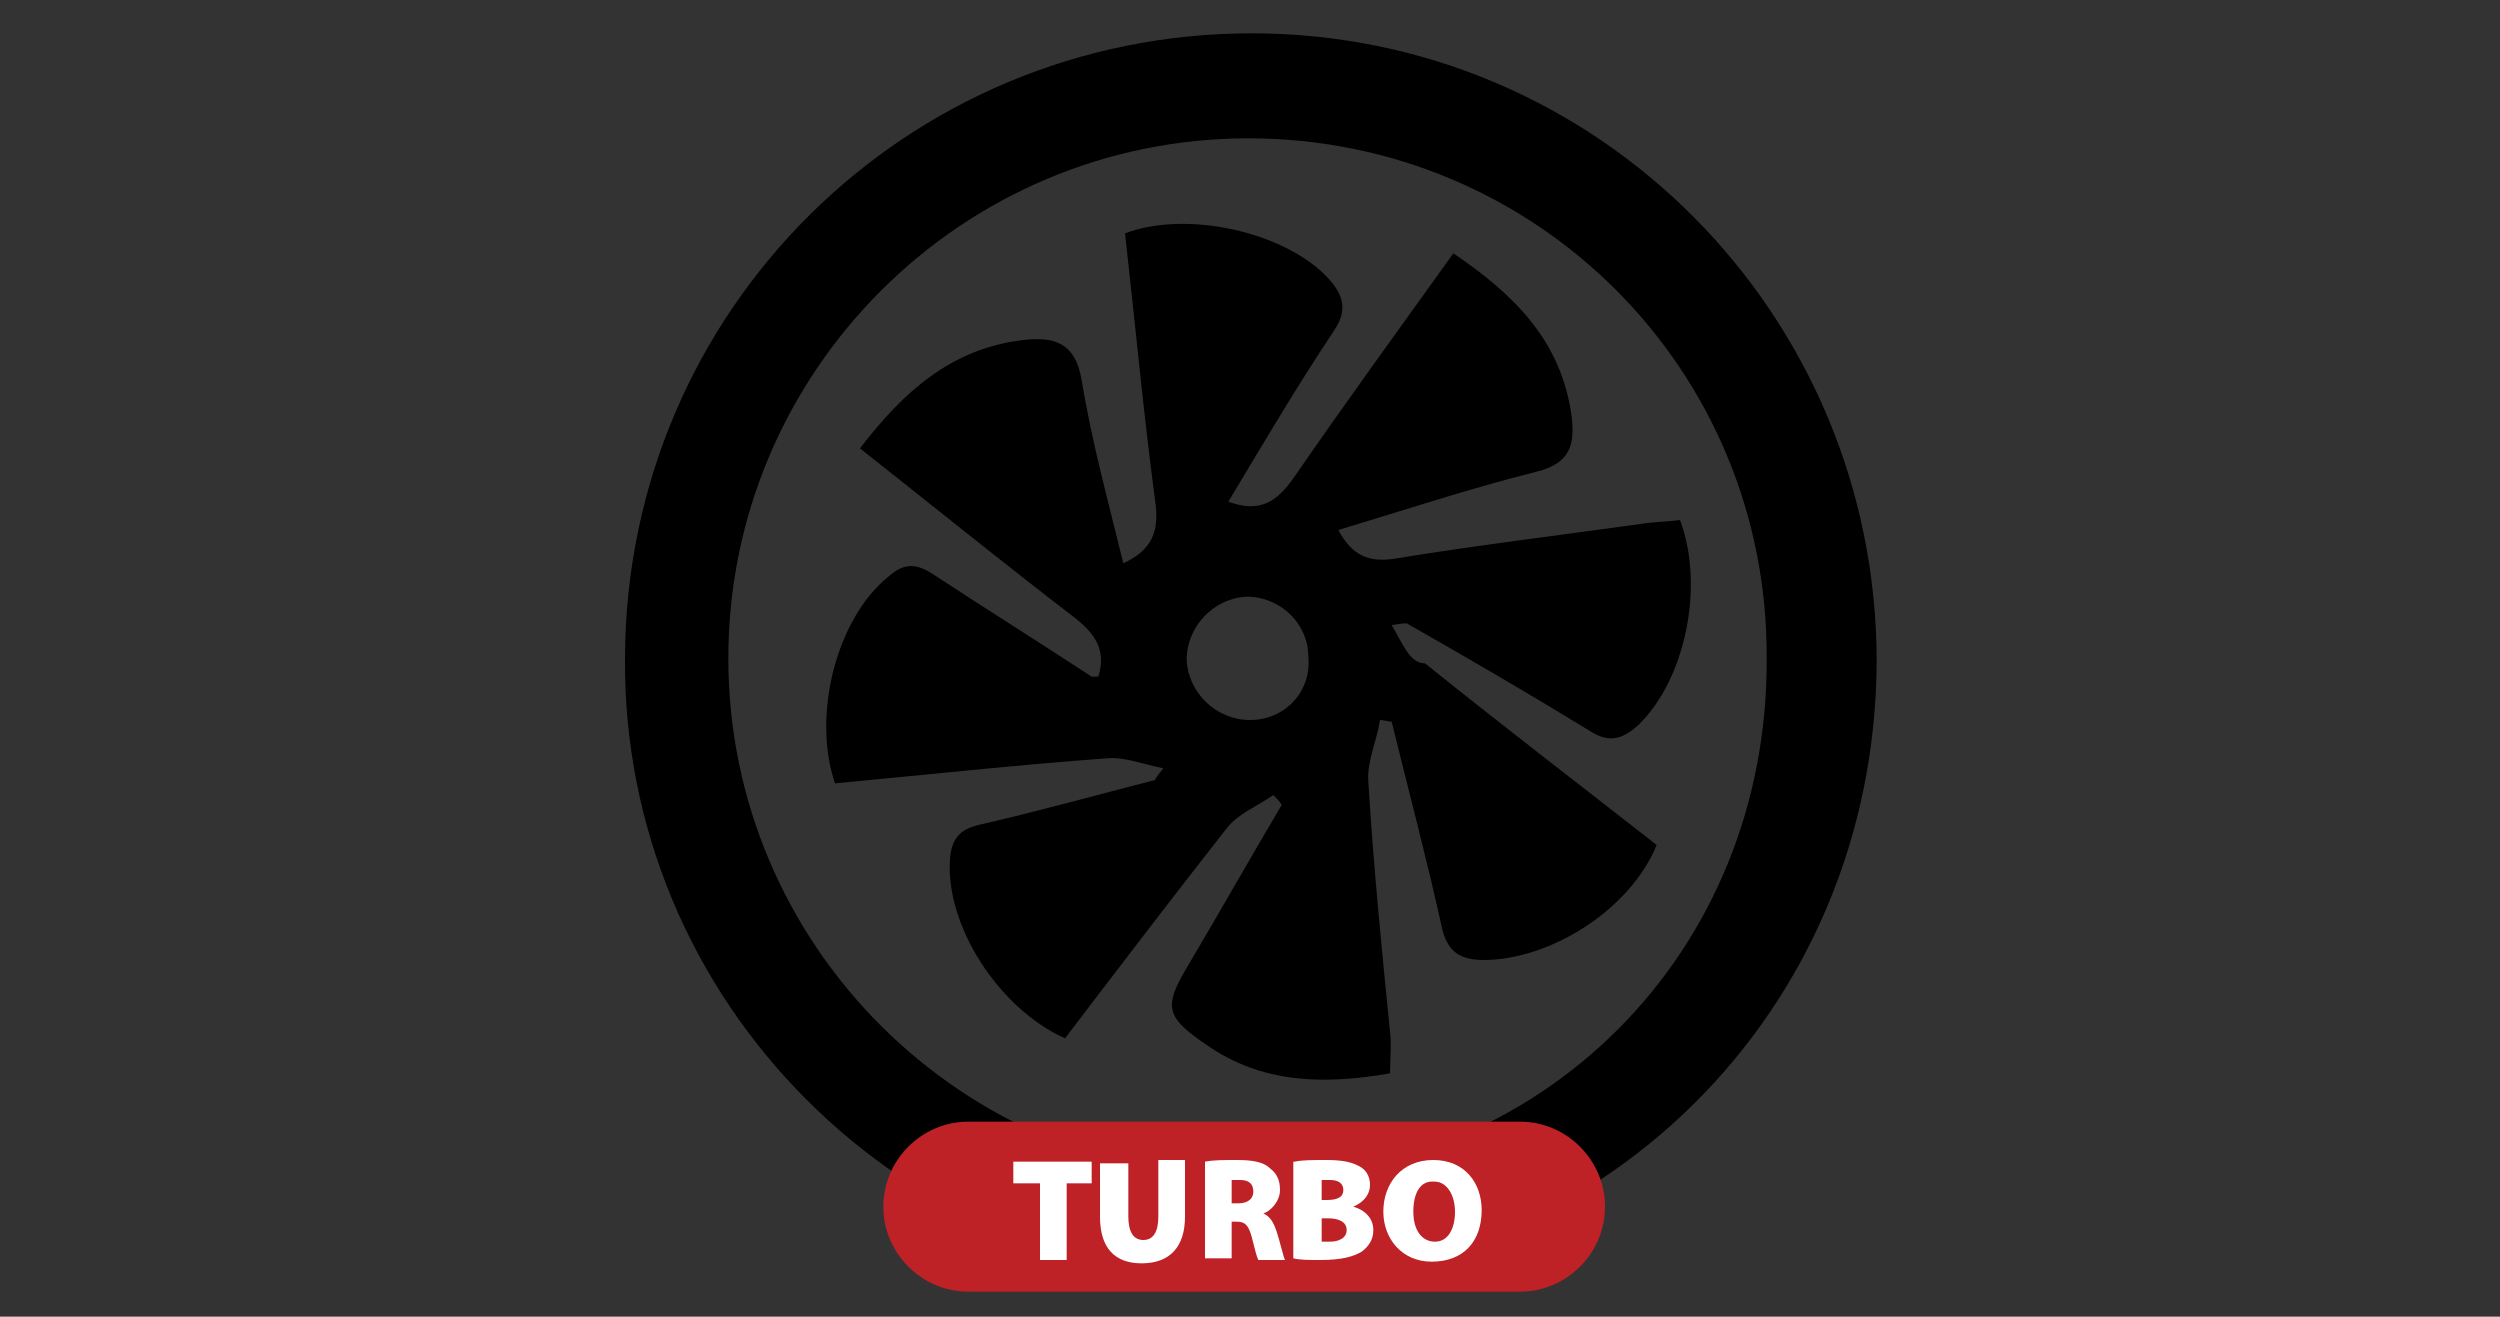
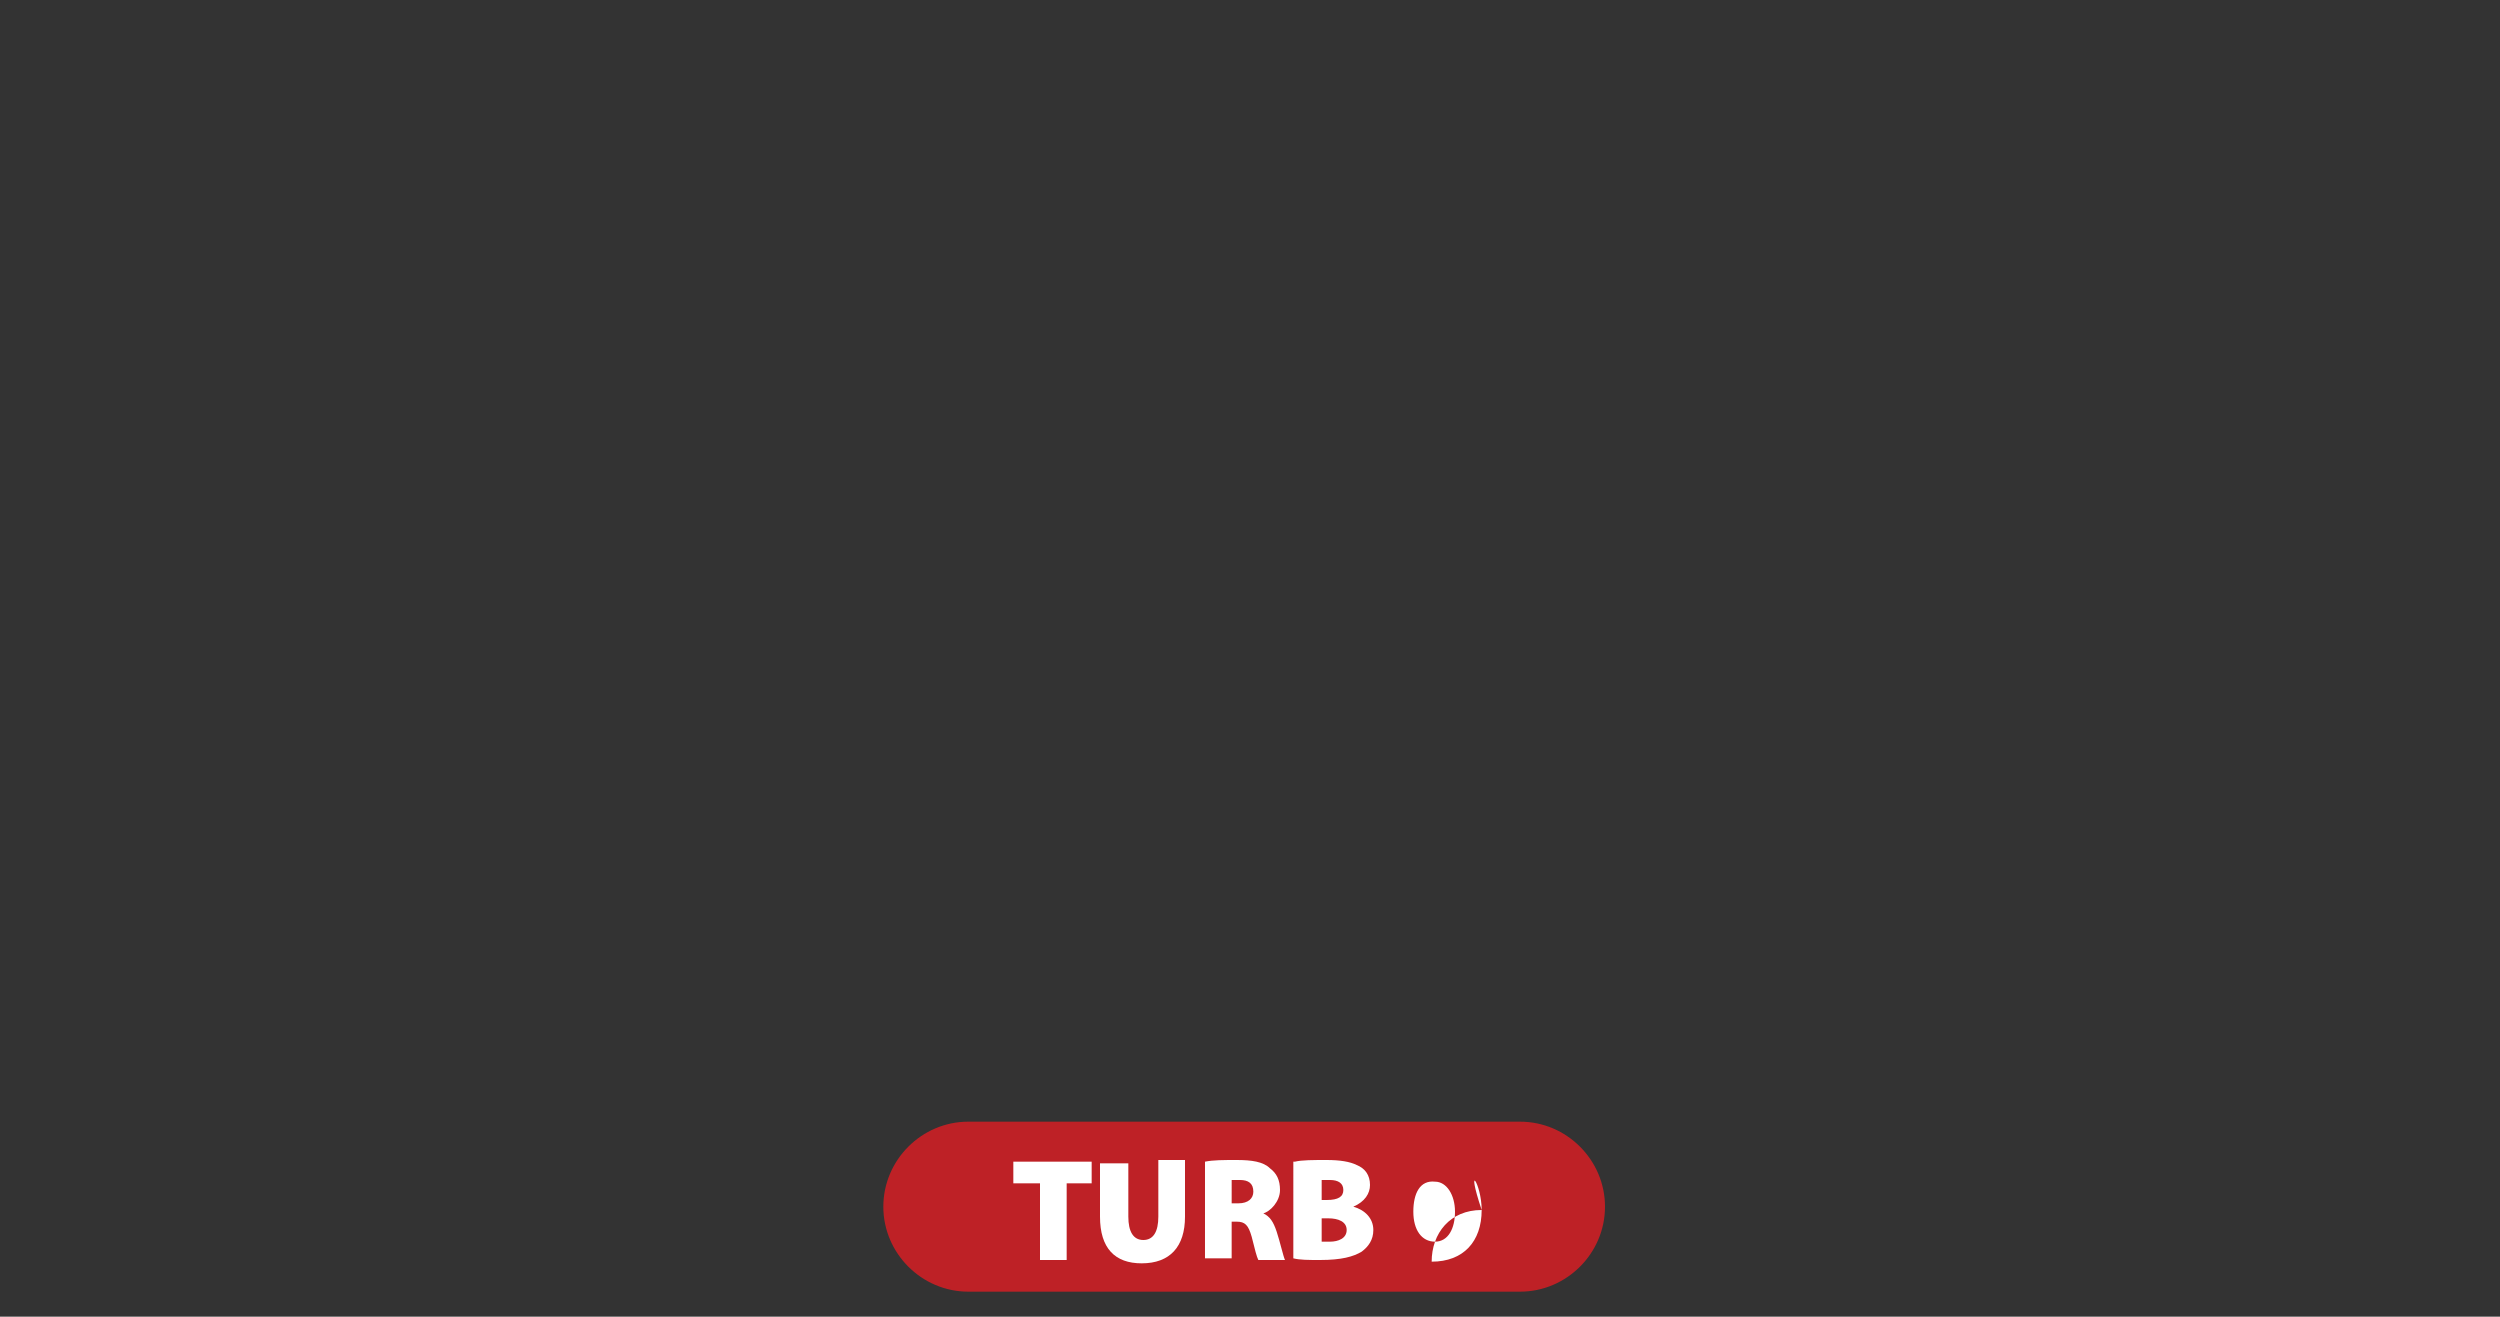
<svg xmlns="http://www.w3.org/2000/svg" version="1.1" id="Layer_1" x="0px" y="0px" viewBox="0 0 150 79" style="enable-background:new 0 0 150 79;" xml:space="preserve">
  <rect x="0" y="0" width="150" height="79" fill="#333333" stroke="none" />
  <style type="text/css">
	.st0{fill:#BE2126;}
	.st1{fill:#FFFFFF;}
</style>
  <g>
-     <path d="M75.1,2c-20.7,0-37.5,16.6-37.6,37.4C37.3,60.1,54.2,77,75,77c21,0,37.5-16.3,37.6-37.3C112.6,18.9,95.9,2,75.1,2z    M75,70.7c-17.3,0-31.3-14-31.3-31.2c0-17.2,14-31.2,31.2-31.2c17.3,0,31.2,13.9,31.1,31.2C106.1,57.1,92.6,70.7,75,70.7z" />
-     <path d="M83.5,37.5c0.7-0.1,0.8-0.1,0.9-0.1c3.7,2.1,7.3,4.2,10.9,6.4c1.2,0.8,2,0.6,3-0.3c2.8-2.7,4-8.3,2.5-12.3   c-0.7,0.1-1.4,0.1-2.1,0.2c-5,0.7-10,1.3-14.9,2.1c-1.7,0.3-2.7-0.2-3.5-1.7c4-1.2,7.9-2.5,11.9-3.5c2-0.5,2.3-1.6,2.1-3.3   c-0.6-4.5-3.4-7.3-7.1-9.8c-3.3,4.6-6.5,9-9.6,13.5c-1,1.4-2,2.1-3.9,1.4c2.1-3.5,4.1-6.9,6.3-10.2c0.9-1.3,0.6-2.2-0.3-3.2   c-2.6-2.8-8.5-4.1-12.2-2.7c0.6,5.3,1.1,10.7,1.8,16c0.3,1.9-0.2,3-1.9,3.8c-0.9-3.7-1.9-7.3-2.5-11c-0.4-2.3-1.7-2.6-3.5-2.4   c-4.3,0.5-7.2,3.1-9.8,6.5c4.3,3.4,8.5,6.8,12.8,10.1c1.3,1,2,2,1.5,3.6c-0.1,0-0.3,0-0.4,0c-3.2-2.1-6.4-4.1-9.6-6.2   c-1.1-0.7-1.8-0.5-2.6,0.2c-3.1,2.5-4.6,8.3-3.2,12.4c5.4-0.5,10.8-1.1,16.3-1.5c1-0.1,2,0.3,3.4,0.6c-0.5,0.6-0.5,0.7-0.5,0.7   c-3.5,0.9-7.1,1.9-10.6,2.7c-1.2,0.3-1.6,0.9-1.7,2c-0.3,4,2.9,9,6.9,10.8c3.2-4.2,6.4-8.4,9.7-12.6c0.7-0.9,1.8-1.3,2.8-2   c0.2,0.2,0.4,0.4,0.5,0.6c-1.9,3.2-3.7,6.4-5.6,9.6c-1.5,2.5-1.4,3.1,1.1,4.8c3.3,2.3,7,2.4,11,1.7c0-0.9,0.1-1.7,0-2.5   c-0.5-5-1-10-1.3-15c-0.1-1.2,0.5-2.4,0.7-3.7c0.2,0,0.5,0.1,0.7,0.1c1,4.1,2.1,8.2,3,12.3c0.3,1.4,1,2,2.5,2c4,0,8.8-3,10.4-6.9   c-4.6-3.6-9.3-7.2-13.9-10.9C84.6,39.8,84.2,38.7,83.5,37.5z M75,43.2c-2,0-3.7-1.6-3.8-3.6c0-2,1.6-3.7,3.6-3.8   c2,0,3.7,1.6,3.7,3.6C78.7,41.5,77.1,43.2,75,43.2z" />
-   </g>
+     </g>
  <path class="st0" d="M91.2,77.5H58.1c-2.8,0-5.1-2.3-5.1-5.1v0c0-2.8,2.3-5.1,5.1-5.1h33.1c2.8,0,5.1,2.3,5.1,5.1v0  C96.3,75.2,94,77.5,91.2,77.5z" />
  <g>
    <path class="st1" d="M62.3,71h-1.5v-1.3h4.7V71h-1.5v4.6h-1.6V71z" />
    <path class="st1" d="M67.7,69.7V73c0,0.9,0.3,1.4,0.9,1.4c0.6,0,0.9-0.5,0.9-1.4v-3.4h1.6V73c0,1.8-0.9,2.8-2.6,2.8   c-1.6,0-2.5-0.9-2.5-2.8v-3.2H67.7z" />
    <path class="st1" d="M72.3,69.7c0.5-0.1,1.1-0.1,1.9-0.1c0.9,0,1.6,0.1,2,0.5c0.4,0.3,0.6,0.7,0.6,1.3c0,0.7-0.6,1.3-1,1.4v0   c0.4,0.2,0.6,0.5,0.8,1.1c0.2,0.6,0.4,1.5,0.5,1.7h-1.6c-0.1-0.2-0.2-0.6-0.4-1.4c-0.2-0.7-0.4-0.9-0.9-0.9h-0.3v2.2h-1.6V69.7z    M73.9,72.2h0.4c0.6,0,0.9-0.3,0.9-0.7c0-0.5-0.3-0.7-0.8-0.7c-0.3,0-0.5,0-0.5,0V72.2z" />
    <path class="st1" d="M77.7,69.7c0.4-0.1,1.1-0.1,1.9-0.1c0.8,0,1.4,0.1,1.8,0.3c0.5,0.2,0.8,0.6,0.8,1.2c0,0.5-0.3,1-1,1.3v0   c0.7,0.2,1.2,0.7,1.2,1.4c0,0.6-0.3,1-0.7,1.3c-0.5,0.3-1.2,0.5-2.5,0.5c-0.7,0-1.2,0-1.6-0.1V69.7z M79.3,72h0.3   c0.7,0,1-0.2,1-0.6c0-0.4-0.3-0.6-0.8-0.6c-0.3,0-0.4,0-0.5,0V72z M79.3,74.5c0.1,0,0.3,0,0.5,0c0.5,0,1-0.2,1-0.7   c0-0.5-0.5-0.7-1.1-0.7h-0.4V74.5z" />
-     <path class="st1" d="M88.9,72.6c0,1.9-1.1,3.1-3,3.1c-1.8,0-2.9-1.4-2.9-3c0-1.7,1.1-3.1,3-3.1C87.9,69.6,88.9,71,88.9,72.6z    M84.8,72.7c0,1.1,0.5,1.8,1.3,1.8s1.2-0.8,1.2-1.8c0-1-0.5-1.8-1.2-1.8C85.2,70.8,84.8,71.6,84.8,72.7z" />
+     <path class="st1" d="M88.9,72.6c0,1.9-1.1,3.1-3,3.1c0-1.7,1.1-3.1,3-3.1C87.9,69.6,88.9,71,88.9,72.6z    M84.8,72.7c0,1.1,0.5,1.8,1.3,1.8s1.2-0.8,1.2-1.8c0-1-0.5-1.8-1.2-1.8C85.2,70.8,84.8,71.6,84.8,72.7z" />
  </g>
</svg>